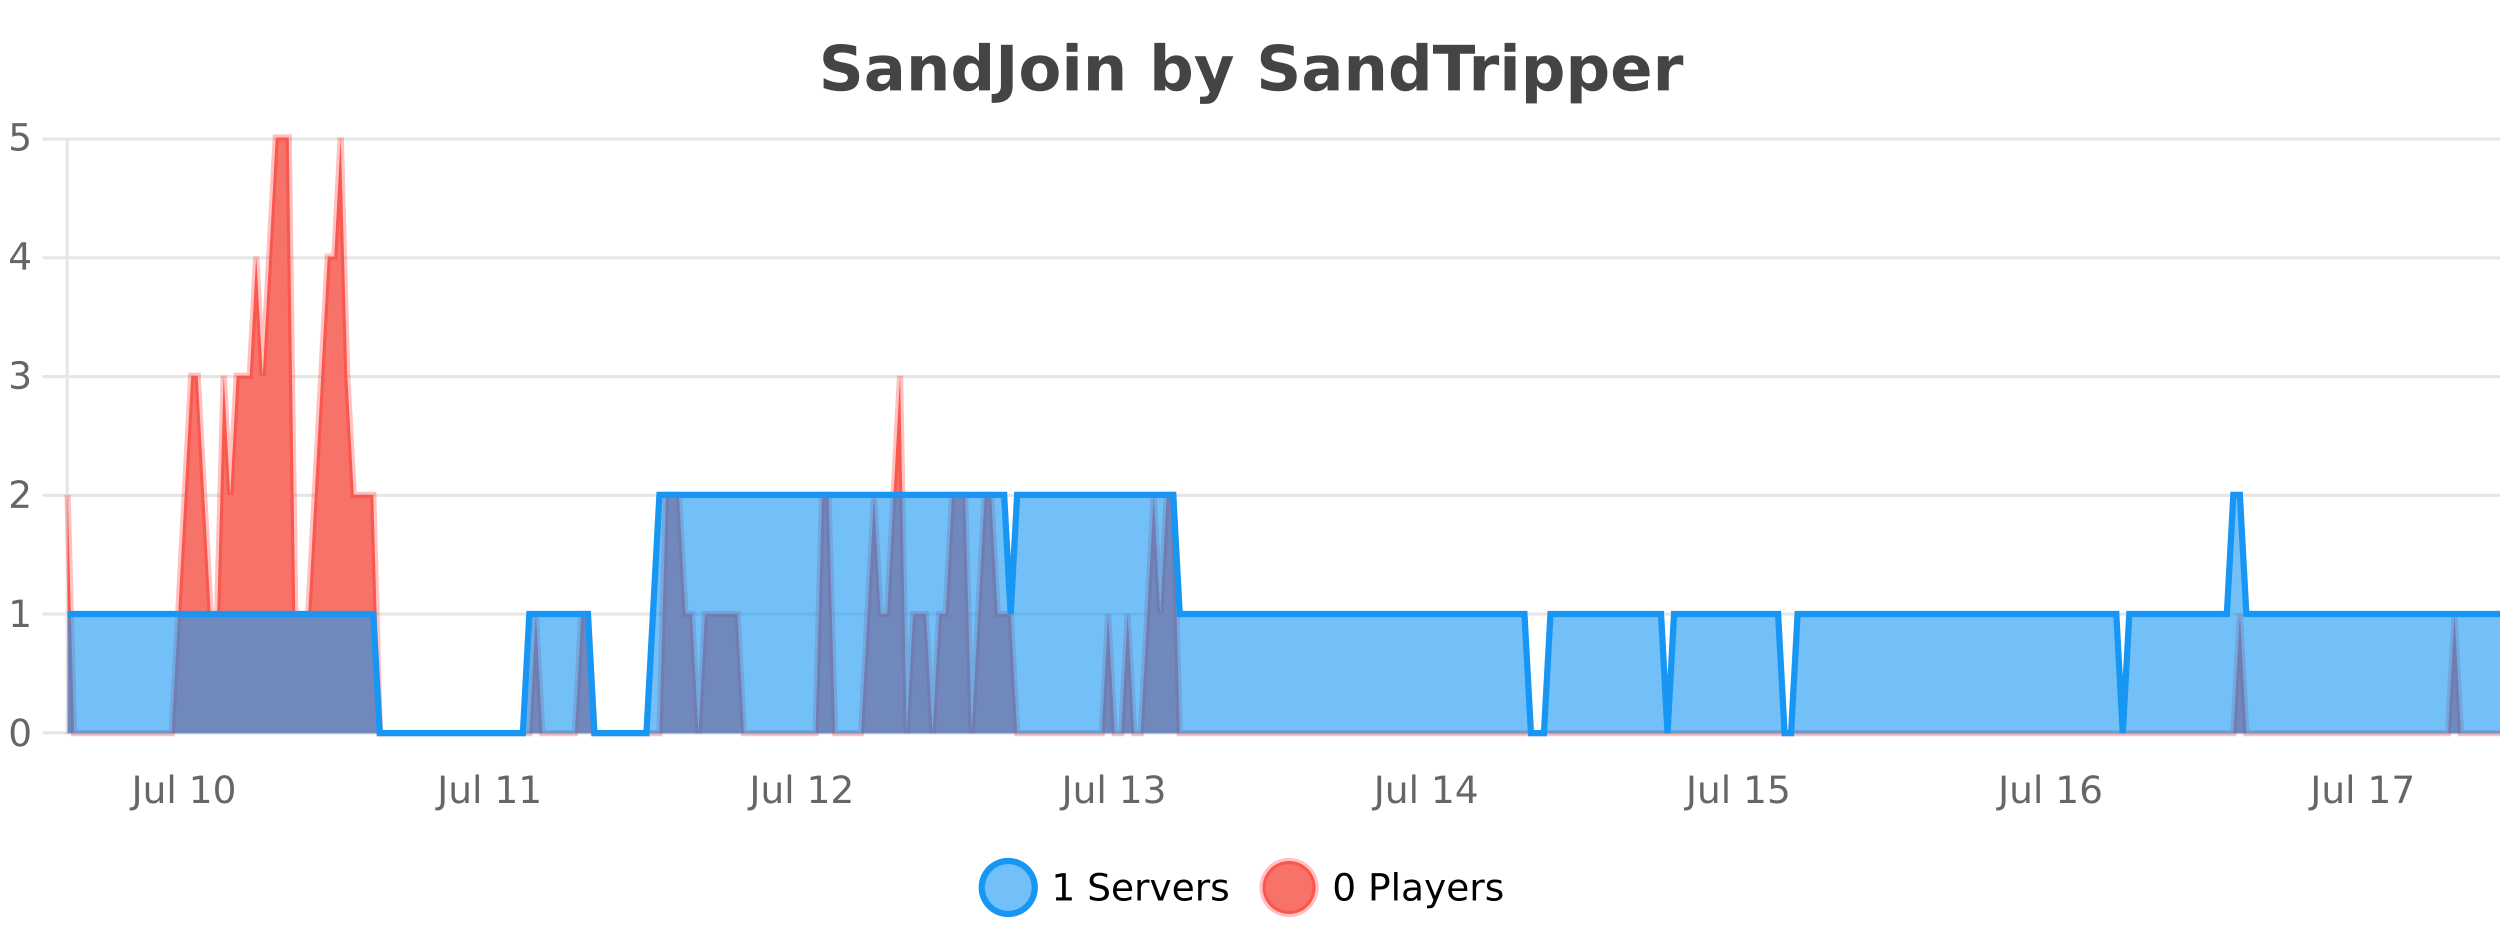
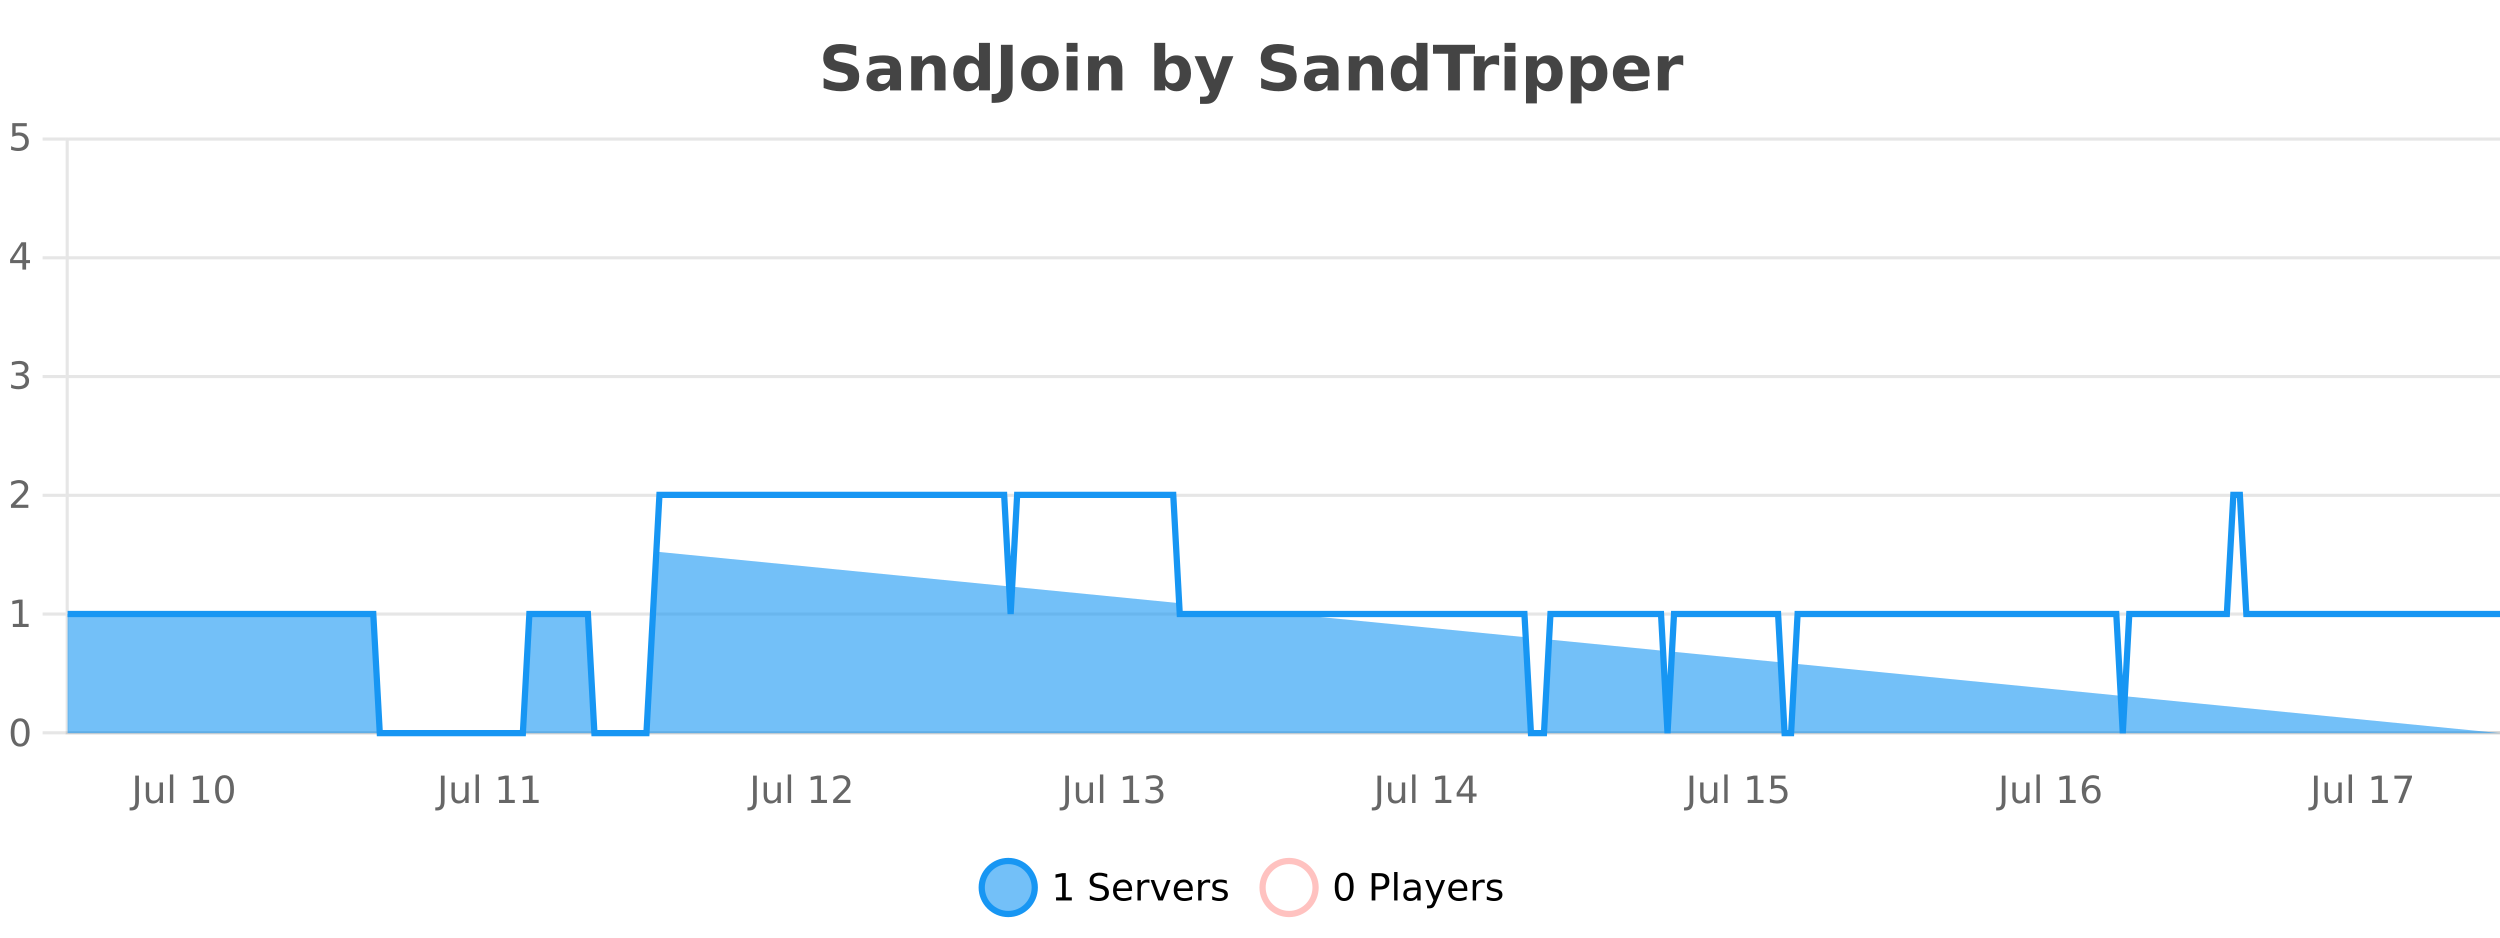
<svg xmlns="http://www.w3.org/2000/svg" width="800pt" height="300pt" viewBox="0 0 800 300" version="1.1">
  <defs>
    <clipPath id="clip1">
      <path d="M 285 263 L 360 263 L 360 300 L 285 300 Z M 285 263 " />
    </clipPath>
    <clipPath id="clip2">
      <path d="M 375 263 L 450 263 L 450 300 L 375 300 Z M 375 263 " />
    </clipPath>
    <clipPath id="clip3">
      <path d="M 21.633 44 L 800 44 L 800 234.602 L 21.633 234.602 Z M 21.633 44 " />
    </clipPath>
    <clipPath id="clip4">
-       <path d="M 20.633 43 L 800 43 L 800 235.602 L 20.633 235.602 Z M 20.633 43 " />
-     </clipPath>
+       </clipPath>
    <clipPath id="clip5">
-       <path d="M 21.633 158 L 800 158 L 800 234.602 L 21.633 234.602 Z M 21.633 158 " />
+       <path d="M 21.633 158 L 800 234.602 L 21.633 234.602 Z M 21.633 158 " />
    </clipPath>
    <clipPath id="clip6">
      <path d="M 20.633 130 L 800 130 L 800 235.602 L 20.633 235.602 Z M 20.633 130 " />
    </clipPath>
  </defs>
  <g id="surface3310446">
-     <rect x="0" y="0" width="800" height="300" style="fill:rgb(100%,100%,100%);fill-opacity:1;stroke:none;" />
    <path style="fill:none;stroke-width:1;stroke-linecap:butt;stroke-linejoin:miter;stroke:rgb(0%,0%,0%);stroke-opacity:0.098;stroke-miterlimit:10;" d="M 22 234.5 L 800 234.5 " />
    <path style="fill:none;stroke-width:1;stroke-linecap:butt;stroke-linejoin:miter;stroke:rgb(0%,0%,0%);stroke-opacity:0.098;stroke-miterlimit:10;" d="M 13.633 234.5 L 21 234.5 " />
    <path style="fill:none;stroke-width:1;stroke-linecap:butt;stroke-linejoin:miter;stroke:rgb(0%,0%,0%);stroke-opacity:0.098;stroke-miterlimit:10;" d="M 22 196.5 L 800 196.5 " />
    <path style="fill:none;stroke-width:1;stroke-linecap:butt;stroke-linejoin:miter;stroke:rgb(0%,0%,0%);stroke-opacity:0.098;stroke-miterlimit:10;" d="M 13.633 196.5 L 21 196.5 " />
    <path style="fill:none;stroke-width:1;stroke-linecap:butt;stroke-linejoin:miter;stroke:rgb(0%,0%,0%);stroke-opacity:0.098;stroke-miterlimit:10;" d="M 22 158.5 L 800 158.5 " />
    <path style="fill:none;stroke-width:1;stroke-linecap:butt;stroke-linejoin:miter;stroke:rgb(0%,0%,0%);stroke-opacity:0.098;stroke-miterlimit:10;" d="M 13.633 158.5 L 21 158.5 " />
    <path style="fill:none;stroke-width:1;stroke-linecap:butt;stroke-linejoin:miter;stroke:rgb(0%,0%,0%);stroke-opacity:0.098;stroke-miterlimit:10;" d="M 22 120.5 L 800 120.5 " />
    <path style="fill:none;stroke-width:1;stroke-linecap:butt;stroke-linejoin:miter;stroke:rgb(0%,0%,0%);stroke-opacity:0.098;stroke-miterlimit:10;" d="M 13.633 120.5 L 21 120.5 " />
    <path style="fill:none;stroke-width:1;stroke-linecap:butt;stroke-linejoin:miter;stroke:rgb(0%,0%,0%);stroke-opacity:0.098;stroke-miterlimit:10;" d="M 22 82.5 L 800 82.5 " />
    <path style="fill:none;stroke-width:1;stroke-linecap:butt;stroke-linejoin:miter;stroke:rgb(0%,0%,0%);stroke-opacity:0.098;stroke-miterlimit:10;" d="M 13.633 82.5 L 21 82.5 " />
    <path style="fill:none;stroke-width:1;stroke-linecap:butt;stroke-linejoin:miter;stroke:rgb(0%,0%,0%);stroke-opacity:0.098;stroke-miterlimit:10;" d="M 22 44.5 L 800 44.5 " />
    <path style="fill:none;stroke-width:1;stroke-linecap:butt;stroke-linejoin:miter;stroke:rgb(0%,0%,0%);stroke-opacity:0.098;stroke-miterlimit:10;" d="M 13.633 44.5 L 21 44.5 " />
    <path style=" stroke:none;fill-rule:nonzero;fill:rgb(9.02%,58.824%,95.294%);fill-opacity:0.6;" d="M 331.121 284 C 331.121 288.688 327.324 292.484 322.637 292.484 C 317.953 292.484 314.152 288.688 314.152 284 C 314.152 279.312 317.953 275.516 322.637 275.516 C 327.324 275.516 331.121 279.312 331.121 284 Z M 331.121 284 " />
    <g clip-path="url(#clip1)" clip-rule="nonzero">
      <path style="fill:none;stroke-width:2;stroke-linecap:butt;stroke-linejoin:miter;stroke:rgb(9.02%,58.824%,95.294%);stroke-opacity:1;stroke-miterlimit:10;" d="M 331.121 284 C 331.121 288.688 327.324 292.484 322.637 292.484 C 317.953 292.484 314.152 288.688 314.152 284 C 314.152 279.312 317.953 275.516 322.637 275.516 C 327.324 275.516 331.121 279.312 331.121 284 Z M 331.121 284 " />
    </g>
    <path style=" stroke:none;fill-rule:nonzero;fill:rgb(0%,0%,0%);fill-opacity:1;" d="M 337.938 287.156 L 339.875 287.156 L 339.875 280.484 L 337.766 280.906 L 337.766 279.828 L 339.859 279.406 L 341.047 279.406 L 341.047 287.156 L 342.984 287.156 L 342.984 288.156 L 337.938 288.156 Z M 354.32 279.688 L 354.32 280.844 C 353.871 280.637 353.445 280.48 353.039 280.375 C 352.641 280.262 352.262 280.203 351.898 280.203 C 351.25 280.203 350.75 280.328 350.398 280.578 C 350.055 280.828 349.883 281.188 349.883 281.656 C 349.883 282.043 349.996 282.336 350.227 282.531 C 350.453 282.73 350.898 282.887 351.555 283 L 352.258 283.156 C 353.141 283.324 353.793 283.621 354.211 284.047 C 354.637 284.465 354.852 285.027 354.852 285.734 C 354.852 286.59 354.562 287.234 353.992 287.672 C 353.43 288.109 352.594 288.328 351.492 288.328 C 351.086 288.328 350.648 288.281 350.18 288.188 C 349.711 288.094 349.227 287.953 348.727 287.766 L 348.727 286.547 C 349.203 286.82 349.672 287.023 350.133 287.156 C 350.602 287.293 351.055 287.359 351.492 287.359 C 352.168 287.359 352.688 287.23 353.055 286.969 C 353.43 286.699 353.617 286.32 353.617 285.828 C 353.617 285.402 353.48 285.07 353.211 284.828 C 352.949 284.578 352.516 284.398 351.914 284.281 L 351.195 284.141 C 350.309 283.965 349.668 283.688 349.273 283.312 C 348.887 282.938 348.695 282.418 348.695 281.75 C 348.695 280.969 348.965 280.359 349.508 279.922 C 350.047 279.477 350.797 279.25 351.758 279.25 C 352.172 279.25 352.59 279.289 353.008 279.359 C 353.434 279.434 353.871 279.543 354.32 279.688 Z M 362.266 284.609 L 362.266 285.125 L 357.297 285.125 C 357.348 285.875 357.57 286.445 357.969 286.828 C 358.375 287.215 358.93 287.406 359.641 287.406 C 360.055 287.406 360.457 287.359 360.844 287.266 C 361.238 287.164 361.629 287.008 362.016 286.797 L 362.016 287.828 C 361.617 287.984 361.219 288.105 360.812 288.188 C 360.406 288.281 359.992 288.328 359.578 288.328 C 358.535 288.328 357.707 288.027 357.094 287.422 C 356.477 286.809 356.172 285.98 356.172 284.938 C 356.172 283.867 356.461 283.016 357.047 282.391 C 357.629 281.758 358.41 281.438 359.391 281.438 C 360.273 281.438 360.973 281.727 361.484 282.297 C 362.004 282.859 362.266 283.633 362.266 284.609 Z M 361.188 284.281 C 361.176 283.699 361.008 283.23 360.688 282.875 C 360.363 282.523 359.938 282.344 359.406 282.344 C 358.801 282.344 358.316 282.516 357.953 282.859 C 357.598 283.203 357.395 283.684 357.344 284.297 Z M 367.836 282.594 C 367.711 282.531 367.574 282.484 367.43 282.453 C 367.293 282.414 367.137 282.391 366.961 282.391 C 366.355 282.391 365.887 282.59 365.555 282.984 C 365.23 283.383 365.07 283.953 365.07 284.703 L 365.07 288.156 L 363.992 288.156 L 363.992 281.594 L 365.07 281.594 L 365.07 282.609 C 365.297 282.215 365.594 281.922 365.961 281.734 C 366.324 281.539 366.766 281.438 367.289 281.438 C 367.359 281.438 367.438 281.445 367.523 281.453 C 367.617 281.465 367.715 281.48 367.82 281.5 Z M 368.195 281.594 L 369.336 281.594 L 371.383 287.094 L 373.445 281.594 L 374.586 281.594 L 372.117 288.156 L 370.648 288.156 Z M 381.688 284.609 L 381.688 285.125 L 376.719 285.125 C 376.77 285.875 376.992 286.445 377.391 286.828 C 377.797 287.215 378.352 287.406 379.062 287.406 C 379.477 287.406 379.879 287.359 380.266 287.266 C 380.66 287.164 381.051 287.008 381.438 286.797 L 381.438 287.828 C 381.039 287.984 380.641 288.105 380.234 288.188 C 379.828 288.281 379.414 288.328 379 288.328 C 377.957 288.328 377.129 288.027 376.516 287.422 C 375.898 286.809 375.594 285.98 375.594 284.938 C 375.594 283.867 375.883 283.016 376.469 282.391 C 377.051 281.758 377.832 281.438 378.812 281.438 C 379.695 281.438 380.395 281.727 380.906 282.297 C 381.426 282.859 381.688 283.633 381.688 284.609 Z M 380.609 284.281 C 380.598 283.699 380.43 283.23 380.109 282.875 C 379.785 282.523 379.359 282.344 378.828 282.344 C 378.223 282.344 377.738 282.516 377.375 282.859 C 377.02 283.203 376.816 283.684 376.766 284.297 Z M 387.258 282.594 C 387.133 282.531 386.996 282.484 386.852 282.453 C 386.715 282.414 386.559 282.391 386.383 282.391 C 385.777 282.391 385.309 282.59 384.977 282.984 C 384.652 283.383 384.492 283.953 384.492 284.703 L 384.492 288.156 L 383.414 288.156 L 383.414 281.594 L 384.492 281.594 L 384.492 282.609 C 384.719 282.215 385.016 281.922 385.383 281.734 C 385.746 281.539 386.188 281.438 386.711 281.438 C 386.781 281.438 386.859 281.445 386.945 281.453 C 387.039 281.465 387.137 281.48 387.242 281.5 Z M 392.562 281.781 L 392.562 282.812 C 392.258 282.656 391.941 282.543 391.609 282.469 C 391.285 282.387 390.945 282.344 390.594 282.344 C 390.062 282.344 389.66 282.43 389.391 282.594 C 389.117 282.75 388.984 282.996 388.984 283.328 C 388.984 283.578 389.078 283.777 389.266 283.922 C 389.461 284.059 389.852 284.188 390.438 284.312 L 390.797 284.406 C 391.566 284.562 392.113 284.793 392.438 285.094 C 392.758 285.398 392.922 285.812 392.922 286.344 C 392.922 286.961 392.676 287.445 392.188 287.797 C 391.707 288.152 391.047 288.328 390.203 288.328 C 389.848 288.328 389.477 288.289 389.094 288.219 C 388.719 288.156 388.32 288.059 387.906 287.922 L 387.906 286.797 C 388.301 287.008 388.691 287.164 389.078 287.266 C 389.461 287.371 389.848 287.422 390.234 287.422 C 390.734 287.422 391.117 287.34 391.391 287.172 C 391.672 286.996 391.812 286.746 391.812 286.422 C 391.812 286.133 391.711 285.906 391.516 285.75 C 391.316 285.594 390.883 285.445 390.219 285.297 L 389.844 285.219 C 389.176 285.074 388.691 284.855 388.391 284.562 C 388.098 284.273 387.953 283.875 387.953 283.375 C 387.953 282.75 388.172 282.273 388.609 281.938 C 389.047 281.605 389.664 281.438 390.469 281.438 C 390.863 281.438 391.238 281.469 391.594 281.531 C 391.945 281.586 392.27 281.668 392.562 281.781 Z M 332.637 277.016 " />
-     <path style=" stroke:none;fill-rule:nonzero;fill:rgb(96.863%,44.706%,40.784%);fill-opacity:1;" d="M 420.988 284 C 420.988 288.688 417.191 292.484 412.504 292.484 C 407.82 292.484 404.02 288.688 404.02 284 C 404.02 279.312 407.82 275.516 412.504 275.516 C 417.191 275.516 420.988 279.312 420.988 284 Z M 420.988 284 " />
    <g clip-path="url(#clip2)" clip-rule="nonzero">
      <path style="fill:none;stroke-width:2;stroke-linecap:butt;stroke-linejoin:miter;stroke:rgb(100%,4.706%,0%);stroke-opacity:0.247;stroke-miterlimit:10;" d="M 420.988 284 C 420.988 288.688 417.191 292.484 412.504 292.484 C 407.82 292.484 404.02 288.688 404.02 284 C 404.02 279.312 407.82 275.516 412.504 275.516 C 417.191 275.516 420.988 279.312 420.988 284 Z M 420.988 284 " />
    </g>
    <path style=" stroke:none;fill-rule:nonzero;fill:rgb(0%,0%,0%);fill-opacity:1;" d="M 430.133 280.188 C 429.527 280.188 429.07 280.492 428.758 281.094 C 428.453 281.688 428.305 282.59 428.305 283.797 C 428.305 284.996 428.453 285.898 428.758 286.5 C 429.07 287.094 429.527 287.391 430.133 287.391 C 430.746 287.391 431.203 287.094 431.508 286.5 C 431.82 285.898 431.977 284.996 431.977 283.797 C 431.977 282.59 431.82 281.688 431.508 281.094 C 431.203 280.492 430.746 280.188 430.133 280.188 Z M 430.133 279.25 C 431.109 279.25 431.859 279.641 432.383 280.422 C 432.902 281.195 433.164 282.32 433.164 283.797 C 433.164 285.266 432.902 286.391 432.383 287.172 C 431.859 287.945 431.109 288.328 430.133 288.328 C 429.152 288.328 428.402 287.945 427.883 287.172 C 427.371 286.391 427.117 285.266 427.117 283.797 C 427.117 282.32 427.371 281.195 427.883 280.422 C 428.402 279.641 429.152 279.25 430.133 279.25 Z M 440.125 280.375 L 440.125 283.672 L 441.609 283.672 C 442.16 283.672 442.586 283.531 442.891 283.25 C 443.191 282.961 443.344 282.547 443.344 282.016 C 443.344 281.496 443.191 281.094 442.891 280.812 C 442.586 280.523 442.16 280.375 441.609 280.375 Z M 438.938 279.406 L 441.609 279.406 C 442.598 279.406 443.344 279.633 443.844 280.078 C 444.344 280.516 444.594 281.164 444.594 282.016 C 444.594 282.883 444.344 283.539 443.844 283.984 C 443.344 284.422 442.598 284.641 441.609 284.641 L 440.125 284.641 L 440.125 288.156 L 438.938 288.156 Z M 446.129 279.031 L 447.207 279.031 L 447.207 288.156 L 446.129 288.156 Z M 452.445 284.859 C 451.578 284.859 450.977 284.961 450.633 285.156 C 450.297 285.355 450.133 285.695 450.133 286.172 C 450.133 286.559 450.258 286.867 450.508 287.094 C 450.766 287.312 451.109 287.422 451.539 287.422 C 452.141 287.422 452.621 287.215 452.977 286.797 C 453.34 286.371 453.523 285.805 453.523 285.094 L 453.523 284.859 Z M 454.602 284.406 L 454.602 288.156 L 453.523 288.156 L 453.523 287.156 C 453.273 287.555 452.965 287.852 452.602 288.047 C 452.234 288.234 451.789 288.328 451.258 288.328 C 450.578 288.328 450.043 288.141 449.648 287.766 C 449.25 287.383 449.055 286.875 449.055 286.25 C 449.055 285.512 449.297 284.953 449.789 284.578 C 450.289 284.203 451.027 284.016 452.008 284.016 L 453.523 284.016 L 453.523 283.906 C 453.523 283.406 453.355 283.023 453.023 282.75 C 452.699 282.48 452.246 282.344 451.664 282.344 C 451.289 282.344 450.918 282.391 450.555 282.484 C 450.199 282.578 449.859 282.715 449.539 282.891 L 449.539 281.891 C 449.934 281.734 450.312 281.621 450.68 281.547 C 451.055 281.477 451.418 281.438 451.773 281.438 C 452.719 281.438 453.43 281.684 453.898 282.172 C 454.367 282.664 454.602 283.406 454.602 284.406 Z M 459.551 288.766 C 459.246 289.547 458.949 290.055 458.66 290.297 C 458.367 290.535 457.98 290.656 457.504 290.656 L 456.645 290.656 L 456.645 289.75 L 457.27 289.75 C 457.57 289.75 457.801 289.676 457.957 289.531 C 458.121 289.395 458.305 289.066 458.504 288.547 L 458.707 288.047 L 456.051 281.594 L 457.191 281.594 L 459.238 286.719 L 461.301 281.594 L 462.441 281.594 Z M 469.543 284.609 L 469.543 285.125 L 464.574 285.125 C 464.625 285.875 464.848 286.445 465.246 286.828 C 465.652 287.215 466.207 287.406 466.918 287.406 C 467.332 287.406 467.734 287.359 468.121 287.266 C 468.516 287.164 468.906 287.008 469.293 286.797 L 469.293 287.828 C 468.895 287.984 468.496 288.105 468.09 288.188 C 467.684 288.281 467.27 288.328 466.855 288.328 C 465.812 288.328 464.984 288.027 464.371 287.422 C 463.754 286.809 463.449 285.98 463.449 284.938 C 463.449 283.867 463.738 283.016 464.324 282.391 C 464.906 281.758 465.688 281.438 466.668 281.438 C 467.551 281.438 468.25 281.727 468.762 282.297 C 469.281 282.859 469.543 283.633 469.543 284.609 Z M 468.465 284.281 C 468.453 283.699 468.285 283.23 467.965 282.875 C 467.641 282.523 467.215 282.344 466.684 282.344 C 466.078 282.344 465.594 282.516 465.23 282.859 C 464.875 283.203 464.672 283.684 464.621 284.297 Z M 475.113 282.594 C 474.988 282.531 474.852 282.484 474.707 282.453 C 474.57 282.414 474.414 282.391 474.238 282.391 C 473.633 282.391 473.164 282.59 472.832 282.984 C 472.508 283.383 472.348 283.953 472.348 284.703 L 472.348 288.156 L 471.27 288.156 L 471.27 281.594 L 472.348 281.594 L 472.348 282.609 C 472.574 282.215 472.871 281.922 473.238 281.734 C 473.602 281.539 474.043 281.438 474.566 281.438 C 474.637 281.438 474.715 281.445 474.801 281.453 C 474.895 281.465 474.992 281.48 475.098 281.5 Z M 480.422 281.781 L 480.422 282.812 C 480.117 282.656 479.801 282.543 479.469 282.469 C 479.145 282.387 478.805 282.344 478.453 282.344 C 477.922 282.344 477.52 282.43 477.25 282.594 C 476.977 282.75 476.844 282.996 476.844 283.328 C 476.844 283.578 476.938 283.777 477.125 283.922 C 477.32 284.059 477.711 284.188 478.297 284.312 L 478.656 284.406 C 479.426 284.562 479.973 284.793 480.297 285.094 C 480.617 285.398 480.781 285.812 480.781 286.344 C 480.781 286.961 480.535 287.445 480.047 287.797 C 479.566 288.152 478.906 288.328 478.062 288.328 C 477.707 288.328 477.336 288.289 476.953 288.219 C 476.578 288.156 476.18 288.059 475.766 287.922 L 475.766 286.797 C 476.16 287.008 476.551 287.164 476.938 287.266 C 477.32 287.371 477.707 287.422 478.094 287.422 C 478.594 287.422 478.977 287.34 479.25 287.172 C 479.531 286.996 479.672 286.746 479.672 286.422 C 479.672 286.133 479.57 285.906 479.375 285.75 C 479.176 285.594 478.742 285.445 478.078 285.297 L 477.703 285.219 C 477.035 285.074 476.551 284.855 476.25 284.562 C 475.957 284.273 475.812 283.875 475.812 283.375 C 475.812 282.75 476.031 282.273 476.469 281.938 C 476.906 281.605 477.523 281.438 478.328 281.438 C 478.723 281.438 479.098 281.469 479.453 281.531 C 479.805 281.586 480.129 281.668 480.422 281.781 Z M 422.504 277.016 " />
    <path style=" stroke:none;fill-rule:nonzero;fill:rgb(26.667%,26.667%,26.667%);fill-opacity:1;" d="M 273.984 14.797 L 273.984 17.891 C 273.18 17.527 272.398 17.258 271.641 17.078 C 270.879 16.891 270.16 16.797 269.484 16.797 C 268.586 16.797 267.922 16.922 267.484 17.172 C 267.055 17.422 266.844 17.809 266.844 18.328 C 266.844 18.715 266.988 19.016 267.281 19.234 C 267.57 19.453 268.098 19.641 268.859 19.797 L 270.453 20.125 C 272.078 20.449 273.227 20.945 273.906 21.609 C 274.594 22.277 274.938 23.219 274.938 24.438 C 274.938 26.043 274.457 27.242 273.5 28.031 C 272.551 28.812 271.098 29.203 269.141 29.203 C 268.211 29.203 267.281 29.113 266.344 28.938 C 265.414 28.762 264.488 28.5 263.562 28.156 L 263.562 24.984 C 264.488 25.484 265.383 25.859 266.25 26.109 C 267.125 26.359 267.969 26.484 268.781 26.484 C 269.602 26.484 270.227 26.352 270.656 26.078 C 271.094 25.797 271.312 25.402 271.312 24.891 C 271.312 24.445 271.16 24.094 270.859 23.844 C 270.566 23.594 269.977 23.371 269.094 23.172 L 267.641 22.859 C 266.18 22.547 265.113 22.055 264.438 21.375 C 263.77 20.688 263.438 19.762 263.438 18.594 C 263.438 17.148 263.906 16.031 264.844 15.25 C 265.781 14.469 267.129 14.078 268.891 14.078 C 269.691 14.078 270.516 14.141 271.359 14.266 C 272.203 14.383 273.078 14.559 273.984 14.797 Z M 282.984 24 C 282.254 24 281.707 24.125 281.344 24.375 C 280.977 24.617 280.797 24.98 280.797 25.469 C 280.797 25.906 280.941 26.25 281.234 26.5 C 281.535 26.75 281.945 26.875 282.469 26.875 C 283.125 26.875 283.676 26.641 284.125 26.172 C 284.582 25.703 284.812 25.117 284.812 24.406 L 284.812 24 Z M 288.328 22.688 L 288.328 28.922 L 284.812 28.922 L 284.812 27.297 C 284.344 27.965 283.812 28.449 283.219 28.75 C 282.633 29.051 281.922 29.203 281.078 29.203 C 279.953 29.203 279.035 28.875 278.328 28.219 C 277.617 27.555 277.266 26.695 277.266 25.641 C 277.266 24.359 277.703 23.422 278.578 22.828 C 279.461 22.227 280.852 21.922 282.75 21.922 L 284.812 21.922 L 284.812 21.641 C 284.812 21.09 284.594 20.688 284.156 20.438 C 283.719 20.18 283.035 20.047 282.109 20.047 C 281.359 20.047 280.66 20.125 280.016 20.281 C 279.367 20.43 278.77 20.648 278.219 20.938 L 278.219 18.281 C 278.969 18.094 279.719 17.953 280.469 17.859 C 281.227 17.766 281.988 17.719 282.75 17.719 C 284.719 17.719 286.141 18.109 287.016 18.891 C 287.891 19.664 288.328 20.93 288.328 22.688 Z M 302.57 22.266 L 302.57 28.922 L 299.055 28.922 L 299.055 23.828 C 299.055 22.883 299.031 22.23 298.992 21.875 C 298.949 21.512 298.875 21.246 298.773 21.078 C 298.637 20.852 298.449 20.672 298.211 20.547 C 297.98 20.422 297.715 20.359 297.414 20.359 C 296.684 20.359 296.109 20.641 295.695 21.203 C 295.277 21.766 295.07 22.547 295.07 23.547 L 295.07 28.922 L 291.586 28.922 L 291.586 17.984 L 295.07 17.984 L 295.07 19.578 C 295.602 18.945 296.164 18.477 296.758 18.172 C 297.352 17.871 298 17.719 298.711 17.719 C 299.98 17.719 300.938 18.109 301.586 18.891 C 302.242 19.664 302.57 20.789 302.57 22.266 Z M 313.266 19.578 L 313.266 13.719 L 316.781 13.719 L 316.781 28.922 L 313.266 28.922 L 313.266 27.344 C 312.785 27.992 312.254 28.465 311.672 28.766 C 311.086 29.055 310.414 29.203 309.656 29.203 C 308.312 29.203 307.207 28.668 306.344 27.594 C 305.477 26.523 305.047 25.148 305.047 23.469 C 305.047 21.781 305.477 20.402 306.344 19.328 C 307.207 18.258 308.312 17.719 309.656 17.719 C 310.414 17.719 311.086 17.871 311.672 18.172 C 312.254 18.477 312.785 18.945 313.266 19.578 Z M 310.953 26.672 C 311.703 26.672 312.273 26.402 312.672 25.859 C 313.066 25.309 313.266 24.512 313.266 23.469 C 313.266 22.43 313.066 21.637 312.672 21.094 C 312.273 20.543 311.703 20.266 310.953 20.266 C 310.211 20.266 309.645 20.543 309.25 21.094 C 308.852 21.637 308.656 22.43 308.656 23.469 C 308.656 24.512 308.852 25.309 309.25 25.859 C 309.645 26.402 310.211 26.672 310.953 26.672 Z M 320.297 14.344 L 324.047 14.344 L 324.047 27.5 C 324.047 29.32 323.551 30.68 322.562 31.578 C 321.582 32.473 320.094 32.922 318.094 32.922 L 317.328 32.922 L 317.328 30.078 L 317.922 30.078 C 318.703 30.078 319.289 29.859 319.688 29.422 C 320.094 28.992 320.297 28.355 320.297 27.5 Z M 332.789 20.219 C 332.008 20.219 331.414 20.5 331.008 21.062 C 330.602 21.617 330.398 22.418 330.398 23.469 C 330.398 24.512 330.602 25.312 331.008 25.875 C 331.414 26.43 332.008 26.703 332.789 26.703 C 333.547 26.703 334.125 26.43 334.523 25.875 C 334.93 25.312 335.133 24.512 335.133 23.469 C 335.133 22.418 334.93 21.617 334.523 21.062 C 334.125 20.5 333.547 20.219 332.789 20.219 Z M 332.789 17.719 C 334.664 17.719 336.125 18.23 337.18 19.25 C 338.242 20.262 338.773 21.668 338.773 23.469 C 338.773 25.262 338.242 26.668 337.18 27.688 C 336.125 28.699 334.664 29.203 332.789 29.203 C 330.891 29.203 329.414 28.699 328.352 27.688 C 327.289 26.668 326.758 25.262 326.758 23.469 C 326.758 21.668 327.289 20.262 328.352 19.25 C 329.414 18.23 330.891 17.719 332.789 17.719 Z M 341.324 17.984 L 344.809 17.984 L 344.809 28.922 L 341.324 28.922 Z M 341.324 13.719 L 344.809 13.719 L 344.809 16.578 L 341.324 16.578 Z M 359.164 22.266 L 359.164 28.922 L 355.648 28.922 L 355.648 23.828 C 355.648 22.883 355.625 22.23 355.586 21.875 C 355.543 21.512 355.469 21.246 355.367 21.078 C 355.23 20.852 355.043 20.672 354.805 20.547 C 354.574 20.422 354.309 20.359 354.008 20.359 C 353.277 20.359 352.703 20.641 352.289 21.203 C 351.871 21.766 351.664 22.547 351.664 23.547 L 351.664 28.922 L 348.18 28.922 L 348.18 17.984 L 351.664 17.984 L 351.664 19.578 C 352.195 18.945 352.758 18.477 353.352 18.172 C 353.945 17.871 354.594 17.719 355.305 17.719 C 356.574 17.719 357.531 18.109 358.18 18.891 C 358.836 19.664 359.164 20.789 359.164 22.266 Z M 375.195 26.672 C 375.945 26.672 376.516 26.402 376.914 25.859 C 377.309 25.309 377.508 24.512 377.508 23.469 C 377.508 22.43 377.309 21.637 376.914 21.094 C 376.516 20.543 375.945 20.266 375.195 20.266 C 374.445 20.266 373.867 20.543 373.461 21.094 C 373.062 21.637 372.867 22.43 372.867 23.469 C 372.867 24.5 373.062 25.293 373.461 25.844 C 373.867 26.398 374.445 26.672 375.195 26.672 Z M 372.867 19.578 C 373.355 18.945 373.891 18.477 374.477 18.172 C 375.059 17.871 375.73 17.719 376.492 17.719 C 377.844 17.719 378.953 18.258 379.82 19.328 C 380.684 20.402 381.117 21.781 381.117 23.469 C 381.117 25.148 380.684 26.523 379.82 27.594 C 378.953 28.668 377.844 29.203 376.492 29.203 C 375.73 29.203 375.059 29.051 374.477 28.75 C 373.891 28.449 373.355 27.98 372.867 27.344 L 372.867 28.922 L 369.383 28.922 L 369.383 13.719 L 372.867 13.719 Z M 382.258 17.984 L 385.742 17.984 L 388.695 25.406 L 391.195 17.984 L 394.68 17.984 L 390.086 29.953 C 389.625 31.172 389.086 32.02 388.461 32.5 C 387.844 32.988 387.039 33.234 386.039 33.234 L 384.008 33.234 L 384.008 30.938 L 385.102 30.938 C 385.695 30.938 386.125 30.844 386.398 30.656 C 386.668 30.469 386.875 30.129 387.023 29.641 L 387.133 29.344 Z M 413.992 14.797 L 413.992 17.891 C 413.188 17.527 412.406 17.258 411.648 17.078 C 410.887 16.891 410.168 16.797 409.492 16.797 C 408.594 16.797 407.93 16.922 407.492 17.172 C 407.062 17.422 406.852 17.809 406.852 18.328 C 406.852 18.715 406.996 19.016 407.289 19.234 C 407.578 19.453 408.105 19.641 408.867 19.797 L 410.461 20.125 C 412.086 20.449 413.234 20.945 413.914 21.609 C 414.602 22.277 414.945 23.219 414.945 24.438 C 414.945 26.043 414.465 27.242 413.508 28.031 C 412.559 28.812 411.105 29.203 409.148 29.203 C 408.219 29.203 407.289 29.113 406.352 28.938 C 405.422 28.762 404.496 28.5 403.57 28.156 L 403.57 24.984 C 404.496 25.484 405.391 25.859 406.258 26.109 C 407.133 26.359 407.977 26.484 408.789 26.484 C 409.609 26.484 410.234 26.352 410.664 26.078 C 411.102 25.797 411.32 25.402 411.32 24.891 C 411.32 24.445 411.168 24.094 410.867 23.844 C 410.574 23.594 409.984 23.371 409.102 23.172 L 407.648 22.859 C 406.188 22.547 405.121 22.055 404.445 21.375 C 403.777 20.688 403.445 19.762 403.445 18.594 C 403.445 17.148 403.914 16.031 404.852 15.25 C 405.789 14.469 407.137 14.078 408.898 14.078 C 409.699 14.078 410.523 14.141 411.367 14.266 C 412.211 14.383 413.086 14.559 413.992 14.797 Z M 422.992 24 C 422.262 24 421.715 24.125 421.352 24.375 C 420.984 24.617 420.805 24.98 420.805 25.469 C 420.805 25.906 420.949 26.25 421.242 26.5 C 421.543 26.75 421.953 26.875 422.477 26.875 C 423.133 26.875 423.684 26.641 424.133 26.172 C 424.59 25.703 424.82 25.117 424.82 24.406 L 424.82 24 Z M 428.336 22.688 L 428.336 28.922 L 424.82 28.922 L 424.82 27.297 C 424.352 27.965 423.82 28.449 423.227 28.75 C 422.641 29.051 421.93 29.203 421.086 29.203 C 419.961 29.203 419.043 28.875 418.336 28.219 C 417.625 27.555 417.273 26.695 417.273 25.641 C 417.273 24.359 417.711 23.422 418.586 22.828 C 419.469 22.227 420.859 21.922 422.758 21.922 L 424.82 21.922 L 424.82 21.641 C 424.82 21.09 424.602 20.688 424.164 20.438 C 423.727 20.18 423.043 20.047 422.117 20.047 C 421.367 20.047 420.668 20.125 420.023 20.281 C 419.375 20.43 418.777 20.648 418.227 20.938 L 418.227 18.281 C 418.977 18.094 419.727 17.953 420.477 17.859 C 421.234 17.766 421.996 17.719 422.758 17.719 C 424.727 17.719 426.148 18.109 427.023 18.891 C 427.898 19.664 428.336 20.93 428.336 22.688 Z M 442.582 22.266 L 442.582 28.922 L 439.066 28.922 L 439.066 23.828 C 439.066 22.883 439.043 22.23 439.004 21.875 C 438.961 21.512 438.887 21.246 438.785 21.078 C 438.648 20.852 438.461 20.672 438.223 20.547 C 437.992 20.422 437.727 20.359 437.426 20.359 C 436.695 20.359 436.121 20.641 435.707 21.203 C 435.289 21.766 435.082 22.547 435.082 23.547 L 435.082 28.922 L 431.598 28.922 L 431.598 17.984 L 435.082 17.984 L 435.082 19.578 C 435.613 18.945 436.176 18.477 436.77 18.172 C 437.363 17.871 438.012 17.719 438.723 17.719 C 439.992 17.719 440.949 18.109 441.598 18.891 C 442.254 19.664 442.582 20.789 442.582 22.266 Z M 453.273 19.578 L 453.273 13.719 L 456.789 13.719 L 456.789 28.922 L 453.273 28.922 L 453.273 27.344 C 452.793 27.992 452.262 28.465 451.68 28.766 C 451.094 29.055 450.422 29.203 449.664 29.203 C 448.32 29.203 447.215 28.668 446.352 27.594 C 445.484 26.523 445.055 25.148 445.055 23.469 C 445.055 21.781 445.484 20.402 446.352 19.328 C 447.215 18.258 448.32 17.719 449.664 17.719 C 450.422 17.719 451.094 17.871 451.68 18.172 C 452.262 18.477 452.793 18.945 453.273 19.578 Z M 450.961 26.672 C 451.711 26.672 452.281 26.402 452.68 25.859 C 453.074 25.309 453.273 24.512 453.273 23.469 C 453.273 22.43 453.074 21.637 452.68 21.094 C 452.281 20.543 451.711 20.266 450.961 20.266 C 450.219 20.266 449.652 20.543 449.258 21.094 C 448.859 21.637 448.664 22.43 448.664 23.469 C 448.664 24.512 448.859 25.309 449.258 25.859 C 449.652 26.402 450.219 26.672 450.961 26.672 Z M 458.559 14.344 L 471.996 14.344 L 471.996 17.188 L 467.168 17.188 L 467.168 28.922 L 463.402 28.922 L 463.402 17.188 L 458.559 17.188 Z M 479.723 20.969 C 479.41 20.824 479.102 20.719 478.801 20.656 C 478.496 20.586 478.195 20.547 477.895 20.547 C 476.988 20.547 476.289 20.836 475.801 21.406 C 475.32 21.98 475.082 22.805 475.082 23.875 L 475.082 28.922 L 471.598 28.922 L 471.598 17.984 L 475.082 17.984 L 475.082 19.781 C 475.527 19.062 476.043 18.543 476.629 18.219 C 477.211 17.887 477.91 17.719 478.723 17.719 C 478.848 17.719 478.977 17.727 479.113 17.734 C 479.246 17.746 479.445 17.766 479.707 17.797 Z M 481.461 17.984 L 484.945 17.984 L 484.945 28.922 L 481.461 28.922 Z M 481.461 13.719 L 484.945 13.719 L 484.945 16.578 L 481.461 16.578 Z M 491.801 27.344 L 491.801 33.078 L 488.316 33.078 L 488.316 17.984 L 491.801 17.984 L 491.801 19.578 C 492.289 18.945 492.824 18.477 493.41 18.172 C 493.992 17.871 494.664 17.719 495.426 17.719 C 496.777 17.719 497.887 18.258 498.754 19.328 C 499.617 20.402 500.051 21.781 500.051 23.469 C 500.051 25.148 499.617 26.523 498.754 27.594 C 497.887 28.668 496.777 29.203 495.426 29.203 C 494.664 29.203 493.992 29.051 493.41 28.75 C 492.824 28.449 492.289 27.98 491.801 27.344 Z M 494.129 20.266 C 493.379 20.266 492.801 20.543 492.395 21.094 C 491.996 21.637 491.801 22.43 491.801 23.469 C 491.801 24.5 491.996 25.293 492.395 25.844 C 492.801 26.398 493.379 26.672 494.129 26.672 C 494.879 26.672 495.449 26.402 495.848 25.859 C 496.242 25.309 496.441 24.512 496.441 23.469 C 496.441 22.43 496.242 21.637 495.848 21.094 C 495.449 20.543 494.879 20.266 494.129 20.266 Z M 506.117 27.344 L 506.117 33.078 L 502.633 33.078 L 502.633 17.984 L 506.117 17.984 L 506.117 19.578 C 506.605 18.945 507.141 18.477 507.727 18.172 C 508.309 17.871 508.98 17.719 509.742 17.719 C 511.094 17.719 512.203 18.258 513.07 19.328 C 513.934 20.402 514.367 21.781 514.367 23.469 C 514.367 25.148 513.934 26.523 513.07 27.594 C 512.203 28.668 511.094 29.203 509.742 29.203 C 508.98 29.203 508.309 29.051 507.727 28.75 C 507.141 28.449 506.605 27.98 506.117 27.344 Z M 508.445 20.266 C 507.695 20.266 507.117 20.543 506.711 21.094 C 506.312 21.637 506.117 22.43 506.117 23.469 C 506.117 24.5 506.312 25.293 506.711 25.844 C 507.117 26.398 507.695 26.672 508.445 26.672 C 509.195 26.672 509.766 26.402 510.164 25.859 C 510.559 25.309 510.758 24.512 510.758 23.469 C 510.758 22.43 510.559 21.637 510.164 21.094 C 509.766 20.543 509.195 20.266 508.445 20.266 Z M 527.855 23.422 L 527.855 24.422 L 519.684 24.422 C 519.766 25.246 520.062 25.859 520.574 26.266 C 521.082 26.672 521.793 26.875 522.699 26.875 C 523.438 26.875 524.191 26.766 524.965 26.547 C 525.734 26.328 526.527 26 527.34 25.562 L 527.34 28.25 C 526.516 28.562 525.688 28.797 524.855 28.953 C 524.031 29.117 523.207 29.203 522.387 29.203 C 520.406 29.203 518.863 28.703 517.762 27.703 C 516.668 26.695 516.121 25.281 516.121 23.469 C 516.121 21.68 516.656 20.273 517.73 19.25 C 518.812 18.23 520.297 17.719 522.184 17.719 C 523.902 17.719 525.277 18.242 526.309 19.281 C 527.34 20.312 527.855 21.695 527.855 23.422 Z M 524.262 22.266 C 524.262 21.602 524.066 21.062 523.684 20.656 C 523.297 20.25 522.793 20.047 522.168 20.047 C 521.488 20.047 520.938 20.242 520.512 20.625 C 520.094 21 519.832 21.547 519.73 22.266 Z M 538.641 20.969 C 538.328 20.824 538.02 20.719 537.719 20.656 C 537.414 20.586 537.113 20.547 536.812 20.547 C 535.906 20.547 535.207 20.836 534.719 21.406 C 534.238 21.98 534 22.805 534 23.875 L 534 28.922 L 530.516 28.922 L 530.516 17.984 L 534 17.984 L 534 19.781 C 534.445 19.062 534.961 18.543 535.547 18.219 C 536.129 17.887 536.828 17.719 537.641 17.719 C 537.766 17.719 537.895 17.727 538.031 17.734 C 538.164 17.746 538.363 17.766 538.625 17.797 Z M 262 10.359 " />
    <path style="fill:none;stroke-width:1;stroke-linecap:butt;stroke-linejoin:miter;stroke:rgb(0%,0%,0%);stroke-opacity:0.098;stroke-miterlimit:10;" d="M 21 234.5 L 801 234.5 " />
    <path style=" stroke:none;fill-rule:nonzero;fill:rgb(40%,40%,40%);fill-opacity:1;" d="M 43.27 248.203 L 44.457 248.203 L 44.457 256.344 C 44.457 257.395 44.254 258.16 43.848 258.641 C 43.449 259.117 42.809 259.359 41.926 259.359 L 41.473 259.359 L 41.473 258.359 L 41.848 258.359 C 42.367 258.359 42.73 258.211 42.941 257.922 C 43.16 257.629 43.27 257.102 43.27 256.344 Z M 46.652 254.359 L 46.652 250.391 L 47.73 250.391 L 47.73 254.328 C 47.73 254.945 47.848 255.406 48.09 255.719 C 48.34 256.031 48.703 256.188 49.184 256.188 C 49.766 256.188 50.223 256.008 50.559 255.641 C 50.902 255.266 51.074 254.758 51.074 254.109 L 51.074 250.391 L 52.152 250.391 L 52.152 256.953 L 51.074 256.953 L 51.074 255.938 C 50.812 256.344 50.512 256.648 50.168 256.844 C 49.824 257.031 49.422 257.125 48.965 257.125 C 48.203 257.125 47.625 256.891 47.23 256.422 C 46.844 255.953 46.652 255.266 46.652 254.359 Z M 49.371 250.234 Z M 54.367 247.828 L 55.445 247.828 L 55.445 256.953 L 54.367 256.953 Z M 61.875 255.953 L 63.812 255.953 L 63.812 249.281 L 61.703 249.703 L 61.703 248.625 L 63.797 248.203 L 64.984 248.203 L 64.984 255.953 L 66.922 255.953 L 66.922 256.953 L 61.875 256.953 Z M 71.836 248.984 C 71.23 248.984 70.773 249.289 70.461 249.891 C 70.156 250.484 70.008 251.387 70.008 252.594 C 70.008 253.793 70.156 254.695 70.461 255.297 C 70.773 255.891 71.23 256.188 71.836 256.188 C 72.449 256.188 72.906 255.891 73.211 255.297 C 73.523 254.695 73.68 253.793 73.68 252.594 C 73.68 251.387 73.523 250.484 73.211 249.891 C 72.906 249.289 72.449 248.984 71.836 248.984 Z M 71.836 248.047 C 72.812 248.047 73.562 248.438 74.086 249.219 C 74.605 249.992 74.867 251.117 74.867 252.594 C 74.867 254.062 74.605 255.188 74.086 255.969 C 73.562 256.742 72.812 257.125 71.836 257.125 C 70.855 257.125 70.105 256.742 69.586 255.969 C 69.074 255.188 68.82 254.062 68.82 252.594 C 68.82 251.117 69.074 249.992 69.586 249.219 C 70.105 248.438 70.855 248.047 71.836 248.047 Z M 42.098 245.816 " />
    <path style=" stroke:none;fill-rule:nonzero;fill:rgb(40%,40%,40%);fill-opacity:1;" d="M 141.086 248.203 L 142.273 248.203 L 142.273 256.344 C 142.273 257.395 142.07 258.16 141.664 258.641 C 141.266 259.117 140.625 259.359 139.742 259.359 L 139.289 259.359 L 139.289 258.359 L 139.664 258.359 C 140.184 258.359 140.547 258.211 140.758 257.922 C 140.977 257.629 141.086 257.102 141.086 256.344 Z M 144.469 254.359 L 144.469 250.391 L 145.547 250.391 L 145.547 254.328 C 145.547 254.945 145.664 255.406 145.906 255.719 C 146.156 256.031 146.52 256.188 147 256.188 C 147.582 256.188 148.039 256.008 148.375 255.641 C 148.719 255.266 148.891 254.758 148.891 254.109 L 148.891 250.391 L 149.969 250.391 L 149.969 256.953 L 148.891 256.953 L 148.891 255.938 C 148.629 256.344 148.328 256.648 147.984 256.844 C 147.641 257.031 147.238 257.125 146.781 257.125 C 146.02 257.125 145.441 256.891 145.047 256.422 C 144.66 255.953 144.469 255.266 144.469 254.359 Z M 147.188 250.234 Z M 152.184 247.828 L 153.262 247.828 L 153.262 256.953 L 152.184 256.953 Z M 159.691 255.953 L 161.629 255.953 L 161.629 249.281 L 159.52 249.703 L 159.52 248.625 L 161.613 248.203 L 162.801 248.203 L 162.801 255.953 L 164.738 255.953 L 164.738 256.953 L 159.691 256.953 Z M 167.328 255.953 L 169.266 255.953 L 169.266 249.281 L 167.156 249.703 L 167.156 248.625 L 169.25 248.203 L 170.438 248.203 L 170.438 255.953 L 172.375 255.953 L 172.375 256.953 L 167.328 256.953 Z M 139.914 245.816 " />
    <path style=" stroke:none;fill-rule:nonzero;fill:rgb(40%,40%,40%);fill-opacity:1;" d="M 240.98 248.203 L 242.168 248.203 L 242.168 256.344 C 242.168 257.395 241.965 258.16 241.559 258.641 C 241.16 259.117 240.52 259.359 239.637 259.359 L 239.184 259.359 L 239.184 258.359 L 239.559 258.359 C 240.078 258.359 240.441 258.211 240.652 257.922 C 240.871 257.629 240.98 257.102 240.98 256.344 Z M 244.363 254.359 L 244.363 250.391 L 245.441 250.391 L 245.441 254.328 C 245.441 254.945 245.559 255.406 245.801 255.719 C 246.051 256.031 246.414 256.188 246.895 256.188 C 247.477 256.188 247.934 256.008 248.27 255.641 C 248.613 255.266 248.785 254.758 248.785 254.109 L 248.785 250.391 L 249.863 250.391 L 249.863 256.953 L 248.785 256.953 L 248.785 255.938 C 248.523 256.344 248.223 256.648 247.879 256.844 C 247.535 257.031 247.133 257.125 246.676 257.125 C 245.914 257.125 245.336 256.891 244.941 256.422 C 244.555 255.953 244.363 255.266 244.363 254.359 Z M 247.082 250.234 Z M 252.078 247.828 L 253.156 247.828 L 253.156 256.953 L 252.078 256.953 Z M 259.586 255.953 L 261.523 255.953 L 261.523 249.281 L 259.414 249.703 L 259.414 248.625 L 261.508 248.203 L 262.695 248.203 L 262.695 255.953 L 264.633 255.953 L 264.633 256.953 L 259.586 256.953 Z M 268.031 255.953 L 272.172 255.953 L 272.172 256.953 L 266.609 256.953 L 266.609 255.953 C 267.055 255.496 267.664 254.875 268.438 254.094 C 269.219 253.305 269.707 252.793 269.906 252.562 C 270.289 252.148 270.555 251.793 270.703 251.5 C 270.859 251.199 270.938 250.906 270.938 250.625 C 270.938 250.156 270.77 249.777 270.438 249.484 C 270.113 249.195 269.691 249.047 269.172 249.047 C 268.797 249.047 268.398 249.109 267.984 249.234 C 267.578 249.359 267.141 249.559 266.672 249.828 L 266.672 248.625 C 267.148 248.438 267.594 248.297 268 248.203 C 268.414 248.102 268.797 248.047 269.141 248.047 C 270.047 248.047 270.77 248.277 271.312 248.734 C 271.852 249.184 272.125 249.789 272.125 250.547 C 272.125 250.902 272.055 251.242 271.922 251.562 C 271.785 251.887 271.539 252.266 271.188 252.703 C 271.082 252.82 270.77 253.148 270.25 253.688 C 269.727 254.23 268.988 254.984 268.031 255.953 Z M 239.809 245.816 " />
    <path style=" stroke:none;fill-rule:nonzero;fill:rgb(40%,40%,40%);fill-opacity:1;" d="M 340.879 248.203 L 342.066 248.203 L 342.066 256.344 C 342.066 257.395 341.863 258.16 341.457 258.641 C 341.059 259.117 340.418 259.359 339.535 259.359 L 339.082 259.359 L 339.082 258.359 L 339.457 258.359 C 339.977 258.359 340.34 258.211 340.551 257.922 C 340.77 257.629 340.879 257.102 340.879 256.344 Z M 344.262 254.359 L 344.262 250.391 L 345.34 250.391 L 345.34 254.328 C 345.34 254.945 345.457 255.406 345.699 255.719 C 345.949 256.031 346.312 256.188 346.793 256.188 C 347.375 256.188 347.832 256.008 348.168 255.641 C 348.512 255.266 348.684 254.758 348.684 254.109 L 348.684 250.391 L 349.762 250.391 L 349.762 256.953 L 348.684 256.953 L 348.684 255.938 C 348.422 256.344 348.121 256.648 347.777 256.844 C 347.434 257.031 347.031 257.125 346.574 257.125 C 345.812 257.125 345.234 256.891 344.84 256.422 C 344.453 255.953 344.262 255.266 344.262 254.359 Z M 346.98 250.234 Z M 351.977 247.828 L 353.055 247.828 L 353.055 256.953 L 351.977 256.953 Z M 359.484 255.953 L 361.422 255.953 L 361.422 249.281 L 359.312 249.703 L 359.312 248.625 L 361.406 248.203 L 362.594 248.203 L 362.594 255.953 L 364.531 255.953 L 364.531 256.953 L 359.484 256.953 Z M 370.508 252.234 C 371.07 252.359 371.508 252.617 371.82 253 C 372.141 253.375 372.305 253.844 372.305 254.406 C 372.305 255.273 372.008 255.945 371.414 256.422 C 370.82 256.891 369.977 257.125 368.883 257.125 C 368.516 257.125 368.137 257.086 367.742 257.016 C 367.355 256.945 366.961 256.836 366.555 256.688 L 366.555 255.547 C 366.875 255.734 367.23 255.883 367.617 255.984 C 368.012 256.078 368.422 256.125 368.852 256.125 C 369.59 256.125 370.152 255.98 370.539 255.688 C 370.934 255.398 371.133 254.969 371.133 254.406 C 371.133 253.898 370.949 253.496 370.586 253.203 C 370.219 252.914 369.719 252.766 369.086 252.766 L 368.055 252.766 L 368.055 251.797 L 369.133 251.797 C 369.703 251.797 370.148 251.684 370.461 251.453 C 370.773 251.215 370.93 250.875 370.93 250.438 C 370.93 249.992 370.766 249.648 370.445 249.406 C 370.133 249.168 369.68 249.047 369.086 249.047 C 368.75 249.047 368.398 249.086 368.023 249.156 C 367.656 249.219 367.25 249.324 366.805 249.469 L 366.805 248.422 C 367.262 248.297 367.684 248.203 368.07 248.141 C 368.465 248.078 368.836 248.047 369.18 248.047 C 370.086 248.047 370.797 248.25 371.32 248.656 C 371.84 249.062 372.102 249.617 372.102 250.312 C 372.102 250.805 371.961 251.215 371.68 251.547 C 371.406 251.883 371.016 252.109 370.508 252.234 Z M 339.707 245.816 " />
    <path style=" stroke:none;fill-rule:nonzero;fill:rgb(40%,40%,40%);fill-opacity:1;" d="M 440.777 248.203 L 441.965 248.203 L 441.965 256.344 C 441.965 257.395 441.762 258.16 441.355 258.641 C 440.957 259.117 440.316 259.359 439.434 259.359 L 438.98 259.359 L 438.98 258.359 L 439.355 258.359 C 439.875 258.359 440.238 258.211 440.449 257.922 C 440.668 257.629 440.777 257.102 440.777 256.344 Z M 444.16 254.359 L 444.16 250.391 L 445.238 250.391 L 445.238 254.328 C 445.238 254.945 445.355 255.406 445.598 255.719 C 445.848 256.031 446.211 256.188 446.691 256.188 C 447.273 256.188 447.73 256.008 448.066 255.641 C 448.41 255.266 448.582 254.758 448.582 254.109 L 448.582 250.391 L 449.66 250.391 L 449.66 256.953 L 448.582 256.953 L 448.582 255.938 C 448.32 256.344 448.02 256.648 447.676 256.844 C 447.332 257.031 446.93 257.125 446.473 257.125 C 445.711 257.125 445.133 256.891 444.738 256.422 C 444.352 255.953 444.16 255.266 444.16 254.359 Z M 446.879 250.234 Z M 451.875 247.828 L 452.953 247.828 L 452.953 256.953 L 451.875 256.953 Z M 459.383 255.953 L 461.32 255.953 L 461.32 249.281 L 459.211 249.703 L 459.211 248.625 L 461.305 248.203 L 462.492 248.203 L 462.492 255.953 L 464.43 255.953 L 464.43 256.953 L 459.383 256.953 Z M 470.062 249.234 L 467.078 253.906 L 470.062 253.906 Z M 469.75 248.203 L 471.25 248.203 L 471.25 253.906 L 472.5 253.906 L 472.5 254.891 L 471.25 254.891 L 471.25 256.953 L 470.062 256.953 L 470.062 254.891 L 466.125 254.891 L 466.125 253.75 Z M 439.605 245.816 " />
    <path style=" stroke:none;fill-rule:nonzero;fill:rgb(40%,40%,40%);fill-opacity:1;" d="M 540.672 248.203 L 541.859 248.203 L 541.859 256.344 C 541.859 257.395 541.656 258.16 541.25 258.641 C 540.852 259.117 540.211 259.359 539.328 259.359 L 538.875 259.359 L 538.875 258.359 L 539.25 258.359 C 539.77 258.359 540.133 258.211 540.344 257.922 C 540.562 257.629 540.672 257.102 540.672 256.344 Z M 544.055 254.359 L 544.055 250.391 L 545.133 250.391 L 545.133 254.328 C 545.133 254.945 545.25 255.406 545.492 255.719 C 545.742 256.031 546.105 256.188 546.586 256.188 C 547.168 256.188 547.625 256.008 547.961 255.641 C 548.305 255.266 548.477 254.758 548.477 254.109 L 548.477 250.391 L 549.555 250.391 L 549.555 256.953 L 548.477 256.953 L 548.477 255.938 C 548.215 256.344 547.914 256.648 547.57 256.844 C 547.227 257.031 546.824 257.125 546.367 257.125 C 545.605 257.125 545.027 256.891 544.633 256.422 C 544.246 255.953 544.055 255.266 544.055 254.359 Z M 546.773 250.234 Z M 551.77 247.828 L 552.848 247.828 L 552.848 256.953 L 551.77 256.953 Z M 559.277 255.953 L 561.215 255.953 L 561.215 249.281 L 559.105 249.703 L 559.105 248.625 L 561.199 248.203 L 562.387 248.203 L 562.387 255.953 L 564.324 255.953 L 564.324 256.953 L 559.277 256.953 Z M 566.727 248.203 L 571.367 248.203 L 571.367 249.203 L 567.805 249.203 L 567.805 251.344 C 567.98 251.281 568.152 251.242 568.32 251.219 C 568.496 251.188 568.668 251.172 568.836 251.172 C 569.812 251.172 570.59 251.445 571.164 251.984 C 571.734 252.516 572.023 253.234 572.023 254.141 C 572.023 255.09 571.727 255.824 571.133 256.344 C 570.547 256.867 569.727 257.125 568.664 257.125 C 568.289 257.125 567.906 257.094 567.523 257.031 C 567.148 256.969 566.758 256.875 566.352 256.75 L 566.352 255.562 C 566.703 255.75 567.07 255.891 567.445 255.984 C 567.82 256.078 568.215 256.125 568.633 256.125 C 569.309 256.125 569.844 255.949 570.242 255.594 C 570.637 255.242 570.836 254.758 570.836 254.141 C 570.836 253.539 570.637 253.059 570.242 252.703 C 569.844 252.352 569.309 252.172 568.633 252.172 C 568.32 252.172 568 252.211 567.68 252.281 C 567.367 252.344 567.047 252.449 566.727 252.594 Z M 539.5 245.816 " />
    <path style=" stroke:none;fill-rule:nonzero;fill:rgb(40%,40%,40%);fill-opacity:1;" d="M 640.57 248.203 L 641.758 248.203 L 641.758 256.344 C 641.758 257.395 641.555 258.16 641.148 258.641 C 640.75 259.117 640.109 259.359 639.227 259.359 L 638.773 259.359 L 638.773 258.359 L 639.148 258.359 C 639.668 258.359 640.031 258.211 640.242 257.922 C 640.461 257.629 640.57 257.102 640.57 256.344 Z M 643.953 254.359 L 643.953 250.391 L 645.031 250.391 L 645.031 254.328 C 645.031 254.945 645.148 255.406 645.391 255.719 C 645.641 256.031 646.004 256.188 646.484 256.188 C 647.066 256.188 647.523 256.008 647.859 255.641 C 648.203 255.266 648.375 254.758 648.375 254.109 L 648.375 250.391 L 649.453 250.391 L 649.453 256.953 L 648.375 256.953 L 648.375 255.938 C 648.113 256.344 647.812 256.648 647.469 256.844 C 647.125 257.031 646.723 257.125 646.266 257.125 C 645.504 257.125 644.926 256.891 644.531 256.422 C 644.145 255.953 643.953 255.266 643.953 254.359 Z M 646.672 250.234 Z M 651.668 247.828 L 652.746 247.828 L 652.746 256.953 L 651.668 256.953 Z M 659.176 255.953 L 661.113 255.953 L 661.113 249.281 L 659.004 249.703 L 659.004 248.625 L 661.098 248.203 L 662.285 248.203 L 662.285 255.953 L 664.223 255.953 L 664.223 256.953 L 659.176 256.953 Z M 669.297 252.109 C 668.766 252.109 668.344 252.293 668.031 252.656 C 667.719 253.023 667.562 253.516 667.562 254.141 C 667.562 254.777 667.719 255.277 668.031 255.641 C 668.344 256.008 668.766 256.188 669.297 256.188 C 669.828 256.188 670.242 256.008 670.547 255.641 C 670.859 255.277 671.016 254.777 671.016 254.141 C 671.016 253.516 670.859 253.023 670.547 252.656 C 670.242 252.293 669.828 252.109 669.297 252.109 Z M 671.641 248.391 L 671.641 249.469 C 671.336 249.336 671.035 249.23 670.734 249.156 C 670.43 249.086 670.133 249.047 669.844 249.047 C 669.062 249.047 668.461 249.312 668.047 249.844 C 667.641 250.367 667.406 251.156 667.344 252.219 C 667.57 251.887 667.859 251.633 668.203 251.453 C 668.555 251.266 668.941 251.172 669.359 251.172 C 670.234 251.172 670.926 251.438 671.438 251.969 C 671.945 252.5 672.203 253.227 672.203 254.141 C 672.203 255.047 671.938 255.773 671.406 256.312 C 670.875 256.855 670.172 257.125 669.297 257.125 C 668.273 257.125 667.5 256.742 666.969 255.969 C 666.438 255.188 666.172 254.062 666.172 252.594 C 666.172 251.211 666.5 250.105 667.156 249.281 C 667.812 248.461 668.691 248.047 669.797 248.047 C 670.086 248.047 670.383 248.078 670.688 248.141 C 670.988 248.195 671.305 248.277 671.641 248.391 Z M 639.398 245.816 " />
    <path style=" stroke:none;fill-rule:nonzero;fill:rgb(40%,40%,40%);fill-opacity:1;" d="M 740.469 248.203 L 741.656 248.203 L 741.656 256.344 C 741.656 257.395 741.453 258.16 741.047 258.641 C 740.648 259.117 740.008 259.359 739.125 259.359 L 738.672 259.359 L 738.672 258.359 L 739.047 258.359 C 739.566 258.359 739.93 258.211 740.141 257.922 C 740.359 257.629 740.469 257.102 740.469 256.344 Z M 743.852 254.359 L 743.852 250.391 L 744.93 250.391 L 744.93 254.328 C 744.93 254.945 745.047 255.406 745.289 255.719 C 745.539 256.031 745.902 256.188 746.383 256.188 C 746.965 256.188 747.422 256.008 747.758 255.641 C 748.102 255.266 748.273 254.758 748.273 254.109 L 748.273 250.391 L 749.352 250.391 L 749.352 256.953 L 748.273 256.953 L 748.273 255.938 C 748.012 256.344 747.711 256.648 747.367 256.844 C 747.023 257.031 746.621 257.125 746.164 257.125 C 745.402 257.125 744.824 256.891 744.43 256.422 C 744.043 255.953 743.852 255.266 743.852 254.359 Z M 746.57 250.234 Z M 751.566 247.828 L 752.645 247.828 L 752.645 256.953 L 751.566 256.953 Z M 759.074 255.953 L 761.012 255.953 L 761.012 249.281 L 758.902 249.703 L 758.902 248.625 L 760.996 248.203 L 762.184 248.203 L 762.184 255.953 L 764.121 255.953 L 764.121 256.953 L 759.074 256.953 Z M 766.211 248.203 L 771.836 248.203 L 771.836 248.703 L 768.664 256.953 L 767.43 256.953 L 770.414 249.203 L 766.211 249.203 Z M 739.297 245.816 " />
    <path style="fill:none;stroke-width:1;stroke-linecap:butt;stroke-linejoin:miter;stroke:rgb(0%,0%,0%);stroke-opacity:0.098;stroke-miterlimit:10;" d="M 21.5 44 L 21.5 235 " />
    <path style=" stroke:none;fill-rule:nonzero;fill:rgb(40%,40%,40%);fill-opacity:1;" d="M 6.445 230.789 C 5.84 230.789 5.383 231.094 5.07 231.695 C 4.766 232.289 4.617 233.191 4.617 234.398 C 4.617 235.598 4.766 236.5 5.07 237.102 C 5.383 237.695 5.84 237.992 6.445 237.992 C 7.059 237.992 7.516 237.695 7.82 237.102 C 8.133 236.5 8.289 235.598 8.289 234.398 C 8.289 233.191 8.133 232.289 7.82 231.695 C 7.516 231.094 7.059 230.789 6.445 230.789 Z M 6.445 229.852 C 7.422 229.852 8.172 230.242 8.695 231.023 C 9.215 231.797 9.477 232.922 9.477 234.398 C 9.477 235.867 9.215 236.992 8.695 237.773 C 8.172 238.547 7.422 238.93 6.445 238.93 C 5.465 238.93 4.715 238.547 4.195 237.773 C 3.684 236.992 3.43 235.867 3.43 234.398 C 3.43 232.922 3.684 231.797 4.195 231.023 C 4.715 230.242 5.465 229.852 6.445 229.852 Z M 2.633 227.617 " />
    <path style=" stroke:none;fill-rule:nonzero;fill:rgb(40%,40%,40%);fill-opacity:1;" d="M 4.117 199.633 L 6.055 199.633 L 6.055 192.961 L 3.945 193.383 L 3.945 192.305 L 6.039 191.883 L 7.227 191.883 L 7.227 199.633 L 9.164 199.633 L 9.164 200.633 L 4.117 200.633 Z M 2.633 189.496 " />
    <path style=" stroke:none;fill-rule:nonzero;fill:rgb(40%,40%,40%);fill-opacity:1;" d="M 4.93 161.516 L 9.07 161.516 L 9.07 162.516 L 3.508 162.516 L 3.508 161.516 C 3.953 161.059 4.562 160.438 5.336 159.656 C 6.117 158.867 6.605 158.355 6.805 158.125 C 7.188 157.711 7.453 157.355 7.602 157.062 C 7.758 156.762 7.836 156.469 7.836 156.188 C 7.836 155.719 7.668 155.34 7.336 155.047 C 7.012 154.758 6.59 154.609 6.07 154.609 C 5.695 154.609 5.297 154.672 4.883 154.797 C 4.477 154.922 4.039 155.121 3.57 155.391 L 3.57 154.188 C 4.047 154 4.492 153.859 4.898 153.766 C 5.312 153.664 5.695 153.609 6.039 153.609 C 6.945 153.609 7.668 153.84 8.211 154.297 C 8.75 154.746 9.023 155.352 9.023 156.109 C 9.023 156.465 8.953 156.805 8.82 157.125 C 8.684 157.449 8.438 157.828 8.086 158.266 C 7.98 158.383 7.668 158.711 7.148 159.25 C 6.625 159.793 5.887 160.547 4.93 161.516 Z M 2.633 151.375 " />
    <path style=" stroke:none;fill-rule:nonzero;fill:rgb(40%,40%,40%);fill-opacity:1;" d="M 7.508 119.672 C 8.07 119.797 8.508 120.055 8.82 120.438 C 9.141 120.812 9.305 121.281 9.305 121.844 C 9.305 122.711 9.008 123.383 8.414 123.859 C 7.82 124.328 6.977 124.562 5.883 124.562 C 5.516 124.562 5.137 124.523 4.742 124.453 C 4.355 124.383 3.961 124.273 3.555 124.125 L 3.555 122.984 C 3.875 123.172 4.23 123.32 4.617 123.422 C 5.012 123.516 5.422 123.562 5.852 123.562 C 6.59 123.562 7.152 123.418 7.539 123.125 C 7.934 122.836 8.133 122.406 8.133 121.844 C 8.133 121.336 7.949 120.934 7.586 120.641 C 7.219 120.352 6.719 120.203 6.086 120.203 L 5.055 120.203 L 5.055 119.234 L 6.133 119.234 C 6.703 119.234 7.148 119.121 7.461 118.891 C 7.773 118.652 7.93 118.312 7.93 117.875 C 7.93 117.43 7.766 117.086 7.445 116.844 C 7.133 116.605 6.68 116.484 6.086 116.484 C 5.75 116.484 5.398 116.523 5.023 116.594 C 4.656 116.656 4.25 116.762 3.805 116.906 L 3.805 115.859 C 4.262 115.734 4.684 115.641 5.07 115.578 C 5.465 115.516 5.836 115.484 6.18 115.484 C 7.086 115.484 7.797 115.688 8.32 116.094 C 8.84 116.5 9.102 117.055 9.102 117.75 C 9.102 118.242 8.961 118.652 8.68 118.984 C 8.406 119.32 8.016 119.547 7.508 119.672 Z M 2.633 113.254 " />
    <path style=" stroke:none;fill-rule:nonzero;fill:rgb(40%,40%,40%);fill-opacity:1;" d="M 7.164 78.555 L 4.18 83.227 L 7.164 83.227 Z M 6.852 77.523 L 8.352 77.523 L 8.352 83.227 L 9.602 83.227 L 9.602 84.211 L 8.352 84.211 L 8.352 86.273 L 7.164 86.273 L 7.164 84.211 L 3.227 84.211 L 3.227 83.07 Z M 2.633 75.137 " />
    <path style=" stroke:none;fill-rule:nonzero;fill:rgb(40%,40%,40%);fill-opacity:1;" d="M 3.93 39.406 L 8.57 39.406 L 8.57 40.406 L 5.008 40.406 L 5.008 42.547 C 5.184 42.484 5.355 42.445 5.523 42.422 C 5.699 42.391 5.871 42.375 6.039 42.375 C 7.016 42.375 7.793 42.648 8.367 43.188 C 8.938 43.719 9.227 44.438 9.227 45.344 C 9.227 46.293 8.93 47.027 8.336 47.547 C 7.75 48.07 6.93 48.328 5.867 48.328 C 5.492 48.328 5.109 48.297 4.727 48.234 C 4.352 48.172 3.961 48.078 3.555 47.953 L 3.555 46.766 C 3.906 46.953 4.273 47.094 4.648 47.188 C 5.023 47.281 5.418 47.328 5.836 47.328 C 6.512 47.328 7.047 47.152 7.445 46.797 C 7.84 46.445 8.039 45.961 8.039 45.344 C 8.039 44.742 7.84 44.262 7.445 43.906 C 7.047 43.555 6.512 43.375 5.836 43.375 C 5.523 43.375 5.203 43.414 4.883 43.484 C 4.57 43.547 4.25 43.652 3.93 43.797 Z M 2.633 37.016 " />
    <g clip-path="url(#clip3)" clip-rule="nonzero">
-       <path style=" stroke:none;fill-rule:nonzero;fill:rgb(96.863%,44.706%,40.784%);fill-opacity:1;" d="M 800 234.602 L 787.512 234.602 L 785.434 196.48 L 783.352 234.602 L 718.832 234.602 L 716.754 196.48 L 714.672 234.602 L 377.52 234.602 L 375.438 158.359 L 373.355 158.359 L 371.273 196.48 L 369.195 158.359 L 365.031 234.602 L 362.949 234.602 L 360.867 196.48 L 358.789 234.602 L 356.707 234.602 L 354.625 196.48 L 352.543 234.602 L 325.488 234.602 L 323.406 196.48 L 319.246 196.48 L 317.164 158.359 L 315.082 158.359 L 313 196.48 L 310.922 234.602 L 308.84 158.359 L 304.676 158.359 L 302.594 196.48 L 300.516 196.48 L 298.434 234.602 L 296.352 196.48 L 292.191 196.48 L 290.109 234.602 L 288.027 120.238 L 283.863 196.48 L 281.785 196.48 L 279.703 158.359 L 275.539 234.602 L 267.215 234.602 L 265.133 158.359 L 263.055 158.359 L 260.973 234.602 L 238.078 234.602 L 235.996 196.48 L 225.59 196.48 L 223.512 234.602 L 221.43 196.48 L 219.348 196.48 L 217.266 158.359 L 213.105 158.359 L 211.023 234.602 L 190.211 234.602 L 188.129 196.48 L 186.047 196.48 L 183.969 234.602 L 173.562 234.602 L 171.48 196.48 L 169.398 234.602 L 121.531 234.602 L 119.449 158.359 L 113.207 158.359 L 111.125 120.238 L 109.043 44 L 106.965 82.121 L 104.883 82.121 L 102.801 120.238 L 100.719 158.359 L 98.641 196.48 L 94.477 196.48 L 92.395 44 L 88.234 44 L 86.152 82.121 L 84.07 120.238 L 81.988 82.121 L 79.906 120.238 L 75.746 120.238 L 73.664 158.359 L 71.582 120.238 L 69.504 196.48 L 67.422 196.48 L 63.258 120.238 L 61.176 120.238 L 59.098 158.359 L 54.934 234.602 L 23.715 234.602 L 21.633 158.359 L 21.633 234.602 Z M 800 234.602 " />
-     </g>
+       </g>
    <g clip-path="url(#clip4)" clip-rule="nonzero">
      <path style="fill:none;stroke-width:2;stroke-linecap:butt;stroke-linejoin:miter;stroke:rgb(100%,4.706%,0%);stroke-opacity:0.247;stroke-miterlimit:10;" d="M 800 234.602 L 787.512 234.602 L 785.434 196.48 L 783.352 234.602 L 718.832 234.602 L 716.754 196.48 L 714.672 234.602 L 377.52 234.602 L 375.438 158.359 L 373.355 158.359 L 371.273 196.48 L 369.195 158.359 L 365.031 234.602 L 362.949 234.602 L 360.867 196.48 L 358.789 234.602 L 356.707 234.602 L 354.625 196.48 L 352.543 234.602 L 325.488 234.602 L 323.406 196.48 L 319.246 196.48 L 317.164 158.359 L 315.082 158.359 L 313 196.48 L 310.922 234.602 L 308.84 158.359 L 304.676 158.359 L 302.594 196.48 L 300.516 196.48 L 298.434 234.602 L 296.352 196.48 L 292.191 196.48 L 290.109 234.602 L 288.027 120.238 L 283.863 196.48 L 281.785 196.48 L 279.703 158.359 L 275.539 234.602 L 267.215 234.602 L 265.133 158.359 L 263.055 158.359 L 260.973 234.602 L 238.078 234.602 L 235.996 196.48 L 225.59 196.48 L 223.512 234.602 L 221.43 196.48 L 219.348 196.48 L 217.266 158.359 L 213.105 158.359 L 211.023 234.602 L 190.211 234.602 L 188.129 196.48 L 186.047 196.48 L 183.969 234.602 L 173.562 234.602 L 171.48 196.48 L 169.398 234.602 L 121.531 234.602 L 119.449 158.359 L 113.207 158.359 L 111.125 120.238 L 109.043 44 L 106.965 82.121 L 104.883 82.121 L 102.801 120.238 L 100.719 158.359 L 98.641 196.48 L 94.477 196.48 L 92.395 44 L 88.234 44 L 86.152 82.121 L 84.07 120.238 L 81.988 82.121 L 79.906 120.238 L 75.746 120.238 L 73.664 158.359 L 71.582 120.238 L 69.504 196.48 L 67.422 196.48 L 63.258 120.238 L 61.176 120.238 L 59.098 158.359 L 54.934 234.602 L 23.715 234.602 L 21.633 158.359 " />
    </g>
    <g clip-path="url(#clip5)" clip-rule="nonzero">
      <path style=" stroke:none;fill-rule:nonzero;fill:rgb(9.02%,58.824%,95.294%);fill-opacity:0.6;" d="M 800 196.48 L 718.832 196.48 L 716.754 158.359 L 714.672 158.359 L 712.59 196.48 L 681.371 196.48 L 679.289 234.602 L 677.211 196.48 L 575.23 196.48 L 573.148 234.602 L 571.07 234.602 L 568.988 196.48 L 535.688 196.48 L 533.609 234.602 L 531.527 196.48 L 496.145 196.48 L 494.066 234.602 L 489.902 234.602 L 487.82 196.48 L 377.52 196.48 L 375.438 158.359 L 325.488 158.359 L 323.406 196.48 L 321.328 158.359 L 211.023 158.359 L 206.859 234.602 L 190.211 234.602 L 188.129 196.48 L 169.398 196.48 L 167.316 234.602 L 121.531 234.602 L 119.449 196.48 L 21.633 196.48 L 21.633 234.602 L 800 234.602 Z M 800 196.48 " />
    </g>
    <g clip-path="url(#clip6)" clip-rule="nonzero">
      <path style="fill:none;stroke-width:2;stroke-linecap:butt;stroke-linejoin:miter;stroke:rgb(9.02%,58.824%,95.294%);stroke-opacity:1;stroke-miterlimit:10;" d="M 800 196.48 L 718.832 196.48 L 716.754 158.359 L 714.672 158.359 L 712.59 196.48 L 681.371 196.48 L 679.289 234.602 L 677.211 196.48 L 575.23 196.48 L 573.148 234.602 L 571.07 234.602 L 568.988 196.48 L 535.688 196.48 L 533.609 234.602 L 531.527 196.48 L 496.145 196.48 L 494.066 234.602 L 489.902 234.602 L 487.82 196.48 L 377.52 196.48 L 375.438 158.359 L 325.488 158.359 L 323.406 196.48 L 321.328 158.359 L 211.023 158.359 L 206.859 234.602 L 190.211 234.602 L 188.129 196.48 L 169.398 196.48 L 167.316 234.602 L 121.531 234.602 L 119.449 196.48 L 21.633 196.48 " />
    </g>
  </g>
</svg>